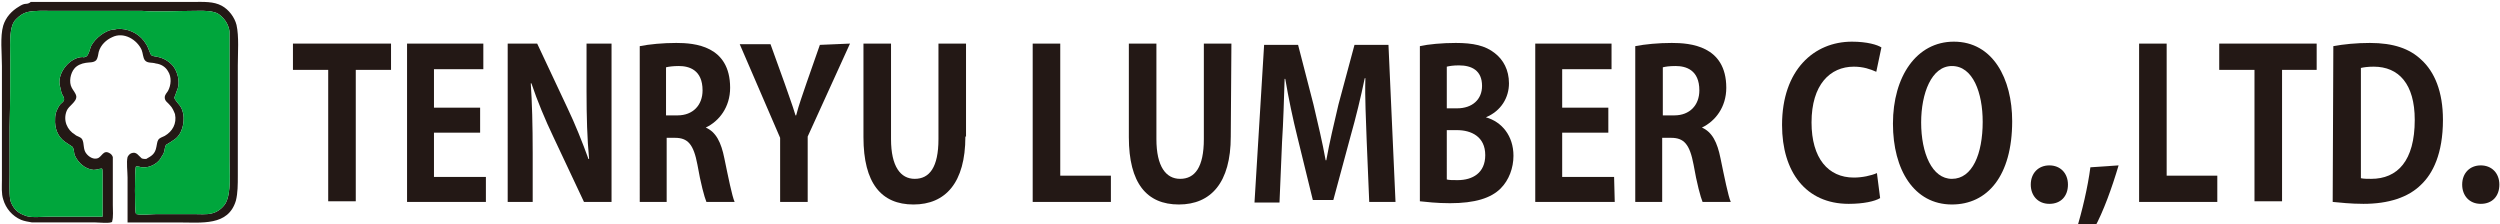
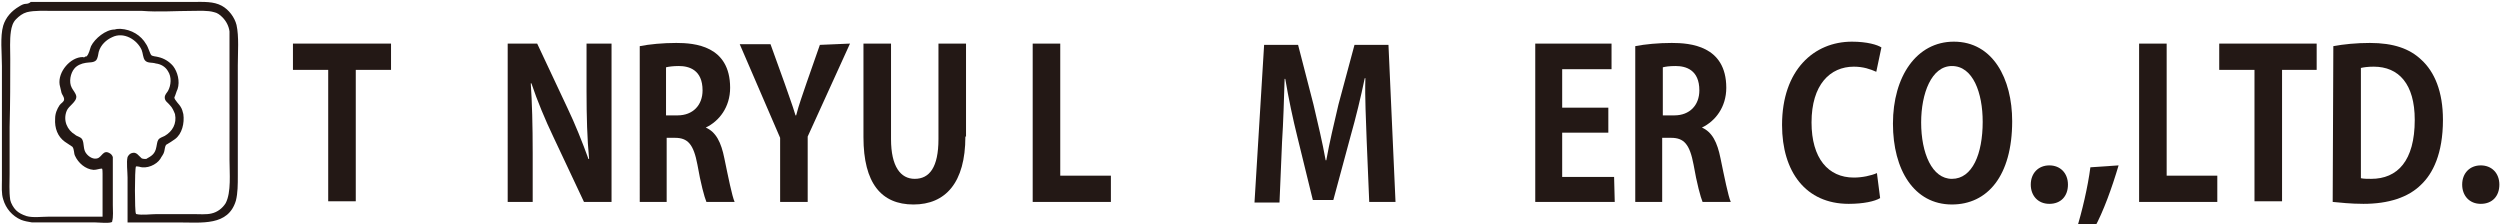
<svg xmlns="http://www.w3.org/2000/svg" version="1.1" x="0px" y="0px" width="390px" height="35px" viewBox="0 0 390 35" style="enable-background:new 0 0 390 35;" xml:space="preserve">
  <style type="text/css">
	.st0{fill:#231815;}
	.st1{fill:#00A63C;}
</style>
  <path class="st0" d="M0.3,23.8c0,1.4,0,2.9,0,4.3c0,1-0.1,2.1,0.2,3c0.4,1.4,1.4,2.6,2.8,3.2c0.5,0.2,1.1,0.3,1.7,0.4  c3.3,0,6.6,0,9.9,0c0.5,0,2.3,0.2,2.6-0.1c0,0,0,0,0,0c0,0,0,0,0-0.1c0.2-0.6,0.1-1.8,0.1-2.5c0-1.8,0-3.5,0-5.3c0-0.7,0-1.4,0-2.2  c-0.1-0.3-0.3-0.5-0.5-0.6c-1-0.6-1.2,0.6-1.9,0.8c-0.6,0.2-1.3-0.2-1.7-0.7c-0.6-0.7-0.3-1.6-0.7-2.3c-0.3-0.4-0.8-0.4-1.1-0.7  c-1.2-0.7-1.9-2.2-1.3-3.7c0.3-0.8,1.6-1.4,1.5-2.3c-0.1-0.5-0.5-0.9-0.7-1.3c-0.5-0.9-0.2-2.3,0.4-3c0.4-0.5,1.1-0.8,1.8-0.9  c0.6-0.1,1.2,0,1.6-0.4c0.3-0.4,0.3-0.9,0.4-1.3c0.3-1.1,1.2-1.9,2.1-2.3c1.8-0.9,3.9,0.4,4.6,2c0.2,0.5,0.2,1.2,0.5,1.6  c0.4,0.5,1.1,0.3,1.7,0.5c0.8,0.1,1.5,0.5,1.9,1.2c0.6,0.9,0.5,2.2,0,3.1c-0.2,0.3-0.5,0.6-0.5,1c0,0.6,0.5,0.8,0.8,1.2  c0.4,0.4,0.6,0.9,0.8,1.4c0.3,1.5-0.4,2.7-1.6,3.4c-0.4,0.2-0.8,0.3-1,0.6c-0.2,0.3-0.2,0.7-0.3,1.1c-0.2,1.1-0.7,1.4-1.6,1.9  c-0.2,0-0.5,0-0.7-0.1c-0.5-0.4-0.8-1.1-1.6-0.8c-0.3,0.1-0.5,0.4-0.6,0.6c-0.2,0.8,0,2.3,0,3.2c0,2.3,0,4.7,0,7c0,0,0,0,0,0  c0,0,0,0,0,0c2.6,0,5.2,0,7.8,0c3.8,0,7.9,0.6,9.1-3.4c0.3-1.2,0.3-2.5,0.3-3.9c0-1.7,0-3.3,0-5c0-4.1,0-8.1,0-12.2  c0-2,0.2-4.5-0.2-6.3c-0.3-1.2-1.2-2.4-2.3-3c-1.3-0.7-2.8-0.6-4.5-0.6c-1.3,0-2.7,0-4,0c-7.1,0-14.2,0-21.3,0  C4.6,0.5,4.3,0.6,4,0.6C3.7,0.6,3.3,0.8,3,1C1.8,1.7,0.9,2.7,0.5,4C0,5.7,0.3,8.3,0.3,10.3C0.3,14.8,0.3,19.3,0.3,23.8z M1.6,9.2  c0-1.4-0.1-3,0.1-4.3C1.8,4.2,2,3.5,2.5,3c0.5-0.5,1-0.9,1.7-1.1C5.4,1.6,7,1.7,8.3,1.7c3.1,0,6.3,0,9.5,0c1,0,1.9,0,2.9,0  c0.5,0,1,0,1.5,0c2.5,0.2,5.2,0,7.7,0c1.2,0,2.5-0.1,3.5,0.2c0.5,0.1,0.9,0.4,1.3,0.8c0.6,0.6,1,1.4,1.1,2.2c0,2.4,0,4.9,0,7.3  c0,4.2,0,8.5,0,12.7c0,2.1,0.3,5.1-0.6,6.8c-0.5,0.8-1.3,1.4-2.2,1.6c-0.8,0.2-1.9,0.1-2.9,0.1c-1.9,0-3.7,0-5.6,0  c-0.9,0-2.4,0.2-3.2,0c0,0-0.1,0-0.1-0.1c0,0,0,0,0,0c-0.2-0.2-0.2-6.9,0-7.3c0-0.1,0.4,0,0.5,0c1.2,0.4,2.7-0.3,3.3-1.2  c0.2-0.4,0.5-0.7,0.6-1.1c0.1-0.3,0.1-0.8,0.3-1.1c0.5-0.3,1-0.6,1.4-0.9c1.1-0.8,1.5-2.5,1.3-3.9c-0.1-0.4-0.2-0.8-0.4-1.1  c-0.2-0.4-1-1.1-1-1.5c0.2-0.4,0.3-0.9,0.5-1.3c0.4-1.2,0-2.7-0.7-3.6c-0.6-0.7-1.4-1.2-2.3-1.4c-0.3-0.1-0.9-0.1-1.1-0.3  c-0.2-0.2-0.5-1.3-0.8-1.7c-0.8-1.4-2.3-2.3-4-2.4c-0.3,0-0.6,0-0.9,0.1c-1.4,0-3.1,1.4-3.7,2.6c-0.2,0.5-0.3,1.2-0.7,1.6  c-0.1,0-0.2,0-0.3,0.1s-0.2,0-0.3,0c-1.9,0-3.9,2.3-3.6,4.3c0.1,0.5,0.2,0.9,0.3,1.3c0.1,0.3,0.4,0.6,0.4,1c0,0.4-0.5,0.6-0.7,0.9  c-0.4,0.6-0.7,1.3-0.7,2.1c-0.1,1.5,0.4,2.8,1.5,3.6c0.4,0.3,0.8,0.5,1.2,0.8c0.3,0.4,0.2,1,0.4,1.4c0.5,1.1,1.6,2.1,2.9,2.2  c0.5,0,0.9-0.2,1.3-0.2c0.1,0,0.1,0.6,0.1,0.8c0,1.5,0,2.9,0,4.3c0,0.8,0,1.6,0,2.4c-2.7,0-5.6,0-8.4,0c-1.1,0-2.5,0.2-3.5-0.1  c-0.6-0.2-1.2-0.5-1.6-0.9c-0.4-0.4-0.8-1.1-0.9-1.6c-0.2-1.3-0.1-2.8-0.1-4.1c0-2.4,0-4.8,0-7.3C1.6,16,1.6,12.6,1.6,9.2z" />
  <path class="st0" d="M61,10.9h-5.5v20.5h-4.3V10.9h-5.5V6.8H61V10.9z" />
-   <path class="st0" d="M75.9,31.5H63.5V6.8h11.9v4h-7.7v6h7.2v3.9h-7.2v6.9h8.1V31.5z" />
  <path class="st0" d="M95.4,31.5h-4.3l-4.8-10.2c-1.2-2.5-2.5-5.6-3.4-8.3h-0.1c0.2,3,0.3,6.5,0.3,10.9v7.6h-3.9V6.8h4.6l4.7,10  c1.2,2.5,2.4,5.5,3.3,8h0.1c-0.3-3.1-0.4-6.6-0.4-10.6V6.8h3.9L95.4,31.5L95.4,31.5z" />
  <path class="st0" d="M110.1,19.9c1.6,0.7,2.4,2.3,2.9,4.8c0.6,2.9,1.2,5.9,1.6,6.8h-4.4c-0.3-0.7-0.9-2.9-1.4-5.8  c-0.6-3.2-1.5-4.2-3.5-4.2H104v10h-4.2V7.2c1.5-0.3,3.6-0.5,5.7-0.5c2.8,0,8.4,0.4,8.4,7C113.9,16.7,112.2,18.9,110.1,19.9  C110.1,19.8,110.1,19.9,110.1,19.9z M105.7,18c2.4,0,3.9-1.6,3.9-3.9c0-3.2-2.1-3.8-3.7-3.8c-0.9,0-1.6,0.1-2,0.2V18H105.7z" />
  <path class="st0" d="M132.6,6.8L126,21.3v10.2h-4.3v-10l-6.3-14.6h4.8l2.2,6.1c0.6,1.8,1.2,3.3,1.7,5h0.1c0.4-1.6,1-3.2,1.6-5l2.1-6  L132.6,6.8L132.6,6.8z" />
  <path class="st0" d="M150.6,21.3c0,7.2-3.1,10.6-8.1,10.6c-5,0-7.8-3.3-7.8-10.5V6.8h4.3v14.9c0,4.3,1.5,6.2,3.7,6.2  c2.3,0,3.7-1.8,3.7-6.2V6.8h4.3V21.3z" />
  <path class="st0" d="M173.3,31.5h-12.2V6.8h4.3v20.6h7.9V31.5z" />
-   <path class="st0" d="M192,21.3c0,7.2-3.1,10.6-8.1,10.6c-5,0-7.8-3.3-7.8-10.5V6.8h4.3v14.9c0,4.3,1.5,6.2,3.7,6.2  c2.3,0,3.7-1.8,3.7-6.2V6.8h4.3L192,21.3L192,21.3z" />
  <path class="st0" d="M217.7,31.5h-4.1l-0.4-9.6c-0.1-3.3-0.3-6.6-0.2-9.7h-0.1c-0.6,2.9-1.4,6.2-2.2,9l-2.7,10h-3.2l-2.4-9.8  c-0.7-2.8-1.4-6.1-1.9-9.1h-0.1c-0.1,3.1-0.2,6.8-0.4,9.8l-0.4,9.5h-3.9l1.5-24.6h5.3l2.4,9.3c0.7,3,1.4,5.9,1.9,8.7h0.1  c0.5-2.8,1.2-5.7,1.9-8.7l2.5-9.3h5.3L217.7,31.5z" />
-   <path class="st0" d="M231.8,18.3c2.5,0.7,4.3,2.9,4.3,6c0,1.9-0.7,3.8-2,5.1c-1.5,1.5-4,2.3-7.9,2.3c-2.1,0-3.7-0.2-4.7-0.3V7.2  c1.3-0.3,3.5-0.5,5.6-0.5c2.7,0,4.6,0.4,6.1,1.6c1.3,1,2.2,2.6,2.2,4.7c0,2.2-1.2,4.3-3.6,5.3L231.8,18.3L231.8,18.3z M227.3,16.9  c2.4,0,3.9-1.4,3.9-3.5c0-2.4-1.6-3.2-3.6-3.2c-0.9,0-1.5,0.1-1.9,0.2v6.5H227.3z M225.7,28c0.4,0.1,0.9,0.1,1.7,0.1  c2.3,0,4.3-1.1,4.3-3.9c0-2.9-2.2-3.9-4.4-3.9h-1.6V28z" />
  <path class="st0" d="M251.9,31.5h-12.4V6.8h11.9v4h-7.7v6h7.2v3.9h-7.2v6.9h8.1L251.9,31.5L251.9,31.5z" />
  <path class="st0" d="M265.5,19.9c1.6,0.7,2.4,2.3,2.9,4.8c0.6,2.9,1.2,5.9,1.6,6.8h-4.4c-0.3-0.7-0.9-2.9-1.4-5.8  c-0.6-3.2-1.5-4.2-3.5-4.2h-1.4v10h-4.2V7.2c1.5-0.3,3.6-0.5,5.7-0.5c2.8,0,8.5,0.4,8.5,7C269.3,16.7,267.6,18.9,265.5,19.9  L265.5,19.9L265.5,19.9z M261.2,18c2.4,0,3.9-1.6,3.9-3.9c0-3.2-2.1-3.8-3.7-3.8c-1,0-1.6,0.1-2,0.2V18H261.2z" />
  <path class="st0" d="M293.3,30.9c-0.8,0.5-2.6,0.9-4.9,0.9c-6.7,0-10.4-5-10.4-12.3c0-8.6,5-13,10.9-13c2.4,0,4,0.5,4.6,0.9  l-0.8,3.8c-0.9-0.4-2-0.8-3.5-0.8c-3.7,0-6.6,2.8-6.6,8.7c0,5.6,2.6,8.6,6.6,8.6c1.3,0,2.7-0.3,3.6-0.7L293.3,30.9z" />
  <path class="st0" d="M313.9,18.9c0,8.6-3.9,13-9.4,13c-5.9,0-9.2-5.4-9.2-12.6c0-7.4,3.7-12.8,9.5-12.8  C310.9,6.5,313.9,12.3,313.9,18.9z M299.7,19.1c0,4.8,1.7,8.8,4.8,8.8c3.2,0,4.8-3.9,4.8-8.9c0-4.5-1.5-8.7-4.8-8.7  C301.3,10.3,299.7,14.6,299.7,19.1z" />
  <path class="st0" d="M316.8,28.8c0-1.8,1.2-3,2.9-3c1.7,0,2.9,1.2,2.9,3c0,1.8-1.1,3-2.9,3C317.9,31.8,316.8,30.5,316.8,28.8z" />
  <path class="st0" d="M330.5,25.8c-1,3.4-2.4,7.3-3.8,9.8l-2.8,0.3c0.9-2.9,1.8-6.7,2.2-9.8L330.5,25.8z" />
  <path class="st0" d="M345.9,31.5h-12.2V6.8h4.3v20.6h7.9L345.9,31.5L345.9,31.5z" />
  <path class="st0" d="M361.5,10.9h-5.5v20.5h-4.3V10.9h-5.5V6.8h15.2V10.9z" />
  <path class="st0" d="M364,7.2c1.6-0.3,3.6-0.5,5.7-0.5c3.7,0,6.2,0.9,8,2.6c2.1,1.9,3.4,5,3.4,9.4c0,5.3-1.6,8.4-3.4,10.1  c-2,2-5.1,3-9,3c-2,0-3.7-0.2-4.8-0.3L364,7.2L364,7.2z M368.3,27.8c0.4,0.1,1.1,0.1,1.6,0.1c4.1,0,6.8-2.8,6.8-9.2  c0-5.6-2.5-8.3-6.4-8.3c-0.9,0-1.6,0.1-2,0.2L368.3,27.8L368.3,27.8z" />
  <path class="st0" d="M384.1,28.8c0-1.8,1.2-3,2.9-3c1.7,0,2.9,1.2,2.9,3c0,1.8-1.1,3-2.9,3C385.2,31.8,384.1,30.5,384.1,28.8z" />
-   <path class="st1" d="M1.6,9.2c0-1.4-0.1-3,0.1-4.3C1.8,4.2,2,3.5,2.5,3c0.5-0.5,1-0.9,1.7-1.1C5.4,1.6,7,1.7,8.3,1.7  c3.1,0,6.3,0,9.5,0c1,0,1.9,0,2.9,0c0.5,0,1,0,1.5,0c2.5,0.2,5.2,0,7.7,0c1.2,0,2.5-0.1,3.5,0.2c0.5,0.1,0.9,0.4,1.3,0.8  c0.6,0.6,1,1.4,1.1,2.2c0,2.4,0,4.9,0,7.3c0,4.2,0,8.5,0,12.7c0,2.1,0.3,5.1-0.6,6.8c-0.5,0.8-1.3,1.4-2.2,1.6  c-0.8,0.2-1.9,0.1-2.9,0.1c-1.9,0-3.7,0-5.6,0c-0.9,0-2.4,0.2-3.2,0c0,0-0.1,0-0.1-0.1c0,0,0,0,0,0c-0.2-0.2-0.2-6.9,0-7.3  c0-0.1,0.4,0,0.5,0c1.2,0.4,2.7-0.3,3.3-1.2c0.2-0.4,0.5-0.7,0.6-1.1c0.1-0.3,0.1-0.8,0.3-1.1c0.5-0.3,1-0.6,1.4-0.9  c1.1-0.8,1.5-2.5,1.3-3.9c-0.1-0.4-0.2-0.8-0.4-1.1c-0.2-0.4-1-1.1-1-1.5c0.2-0.4,0.3-0.9,0.5-1.3c0.4-1.2,0-2.7-0.7-3.6  c-0.6-0.7-1.4-1.2-2.3-1.4c-0.3-0.1-0.9-0.1-1.1-0.3c-0.2-0.2-0.5-1.3-0.8-1.7c-0.8-1.4-2.3-2.3-4-2.4c-0.3,0-0.6,0-0.9,0.1  c-1.4,0-3.1,1.4-3.7,2.6c-0.2,0.5-0.3,1.2-0.7,1.6c-0.1,0-0.2,0-0.3,0.1s-0.2,0-0.3,0c-1.9,0-3.9,2.3-3.6,4.3  c0.1,0.5,0.2,0.9,0.3,1.3c0.1,0.3,0.4,0.6,0.4,1c0,0.4-0.5,0.6-0.7,0.9c-0.4,0.6-0.7,1.3-0.7,2.1c-0.1,1.5,0.4,2.8,1.5,3.6  c0.4,0.3,0.8,0.5,1.2,0.8c0.3,0.4,0.2,1,0.4,1.4c0.5,1.1,1.6,2.1,2.9,2.2c0.5,0,0.9-0.2,1.3-0.2c0.1,0,0.1,0.6,0.1,0.8  c0,1.5,0,2.9,0,4.3c0,0.8,0,1.6,0,2.4c-2.7,0-5.6,0-8.4,0c-1.1,0-2.5,0.2-3.5-0.1c-0.6-0.2-1.2-0.5-1.6-0.9  c-0.4-0.4-0.8-1.1-0.9-1.6c-0.2-1.3-0.1-2.8-0.1-4.1c0-2.4,0-4.8,0-7.3C1.6,16,1.6,12.6,1.6,9.2z" />
</svg>